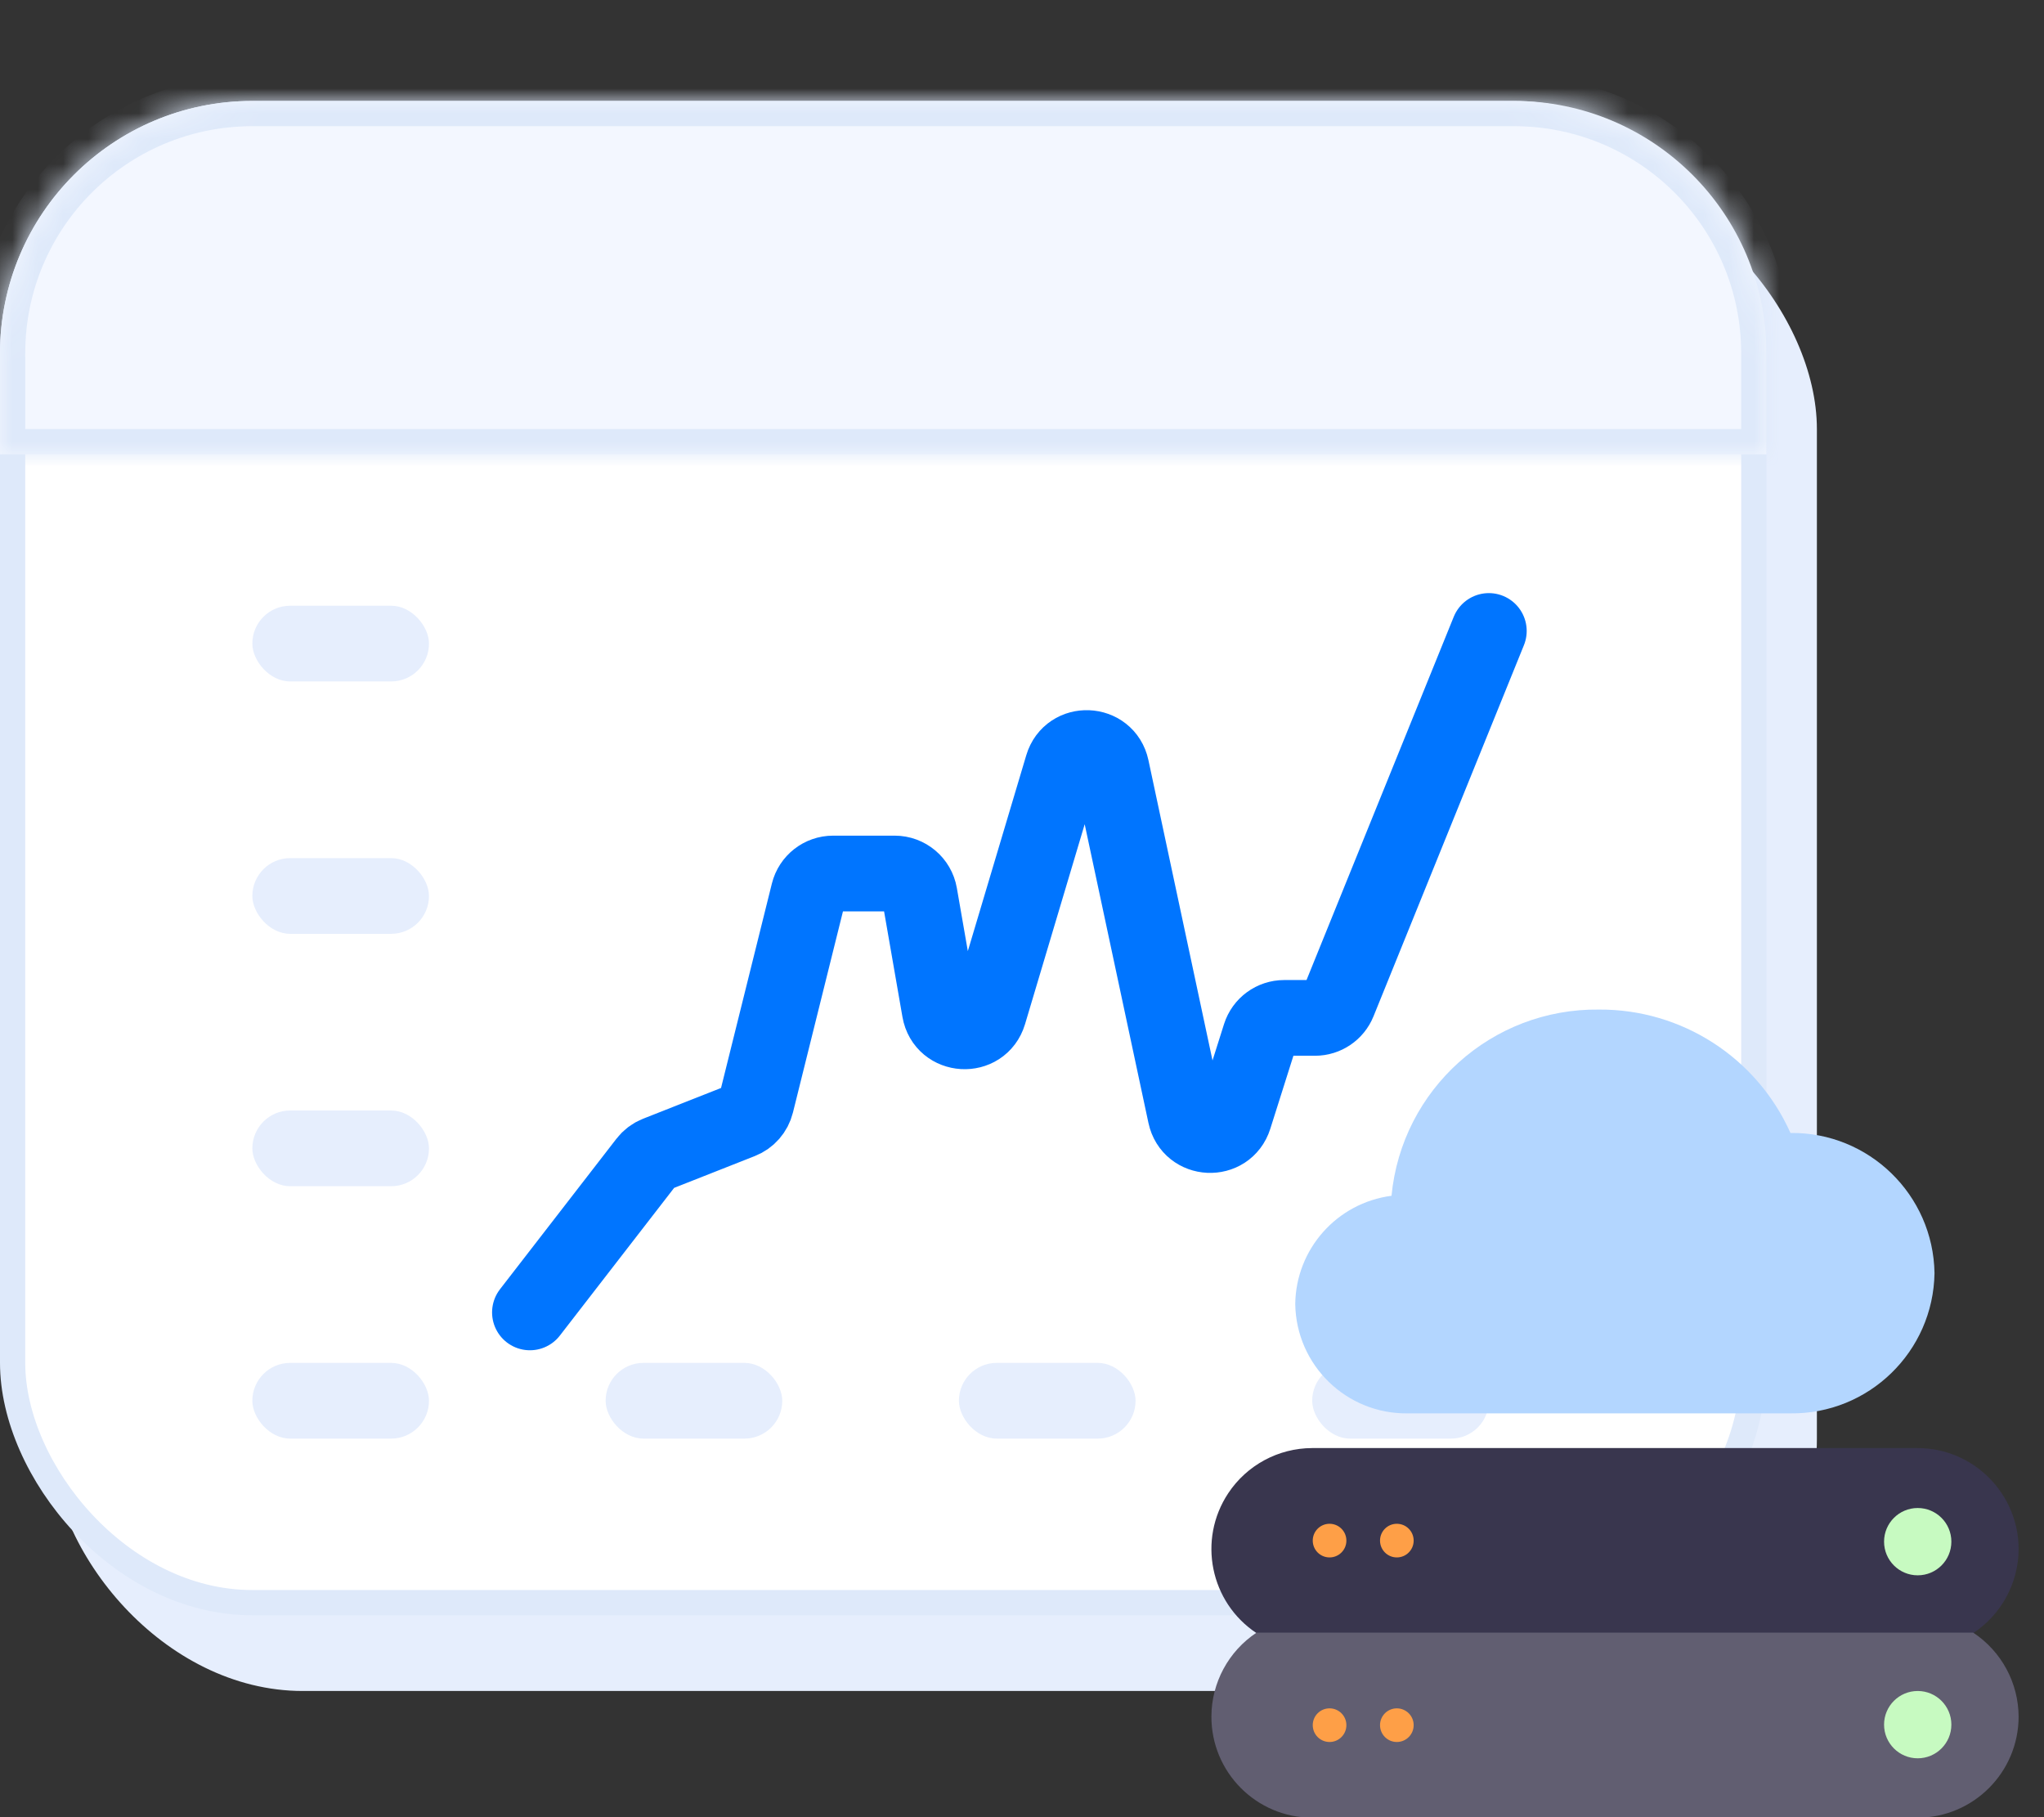
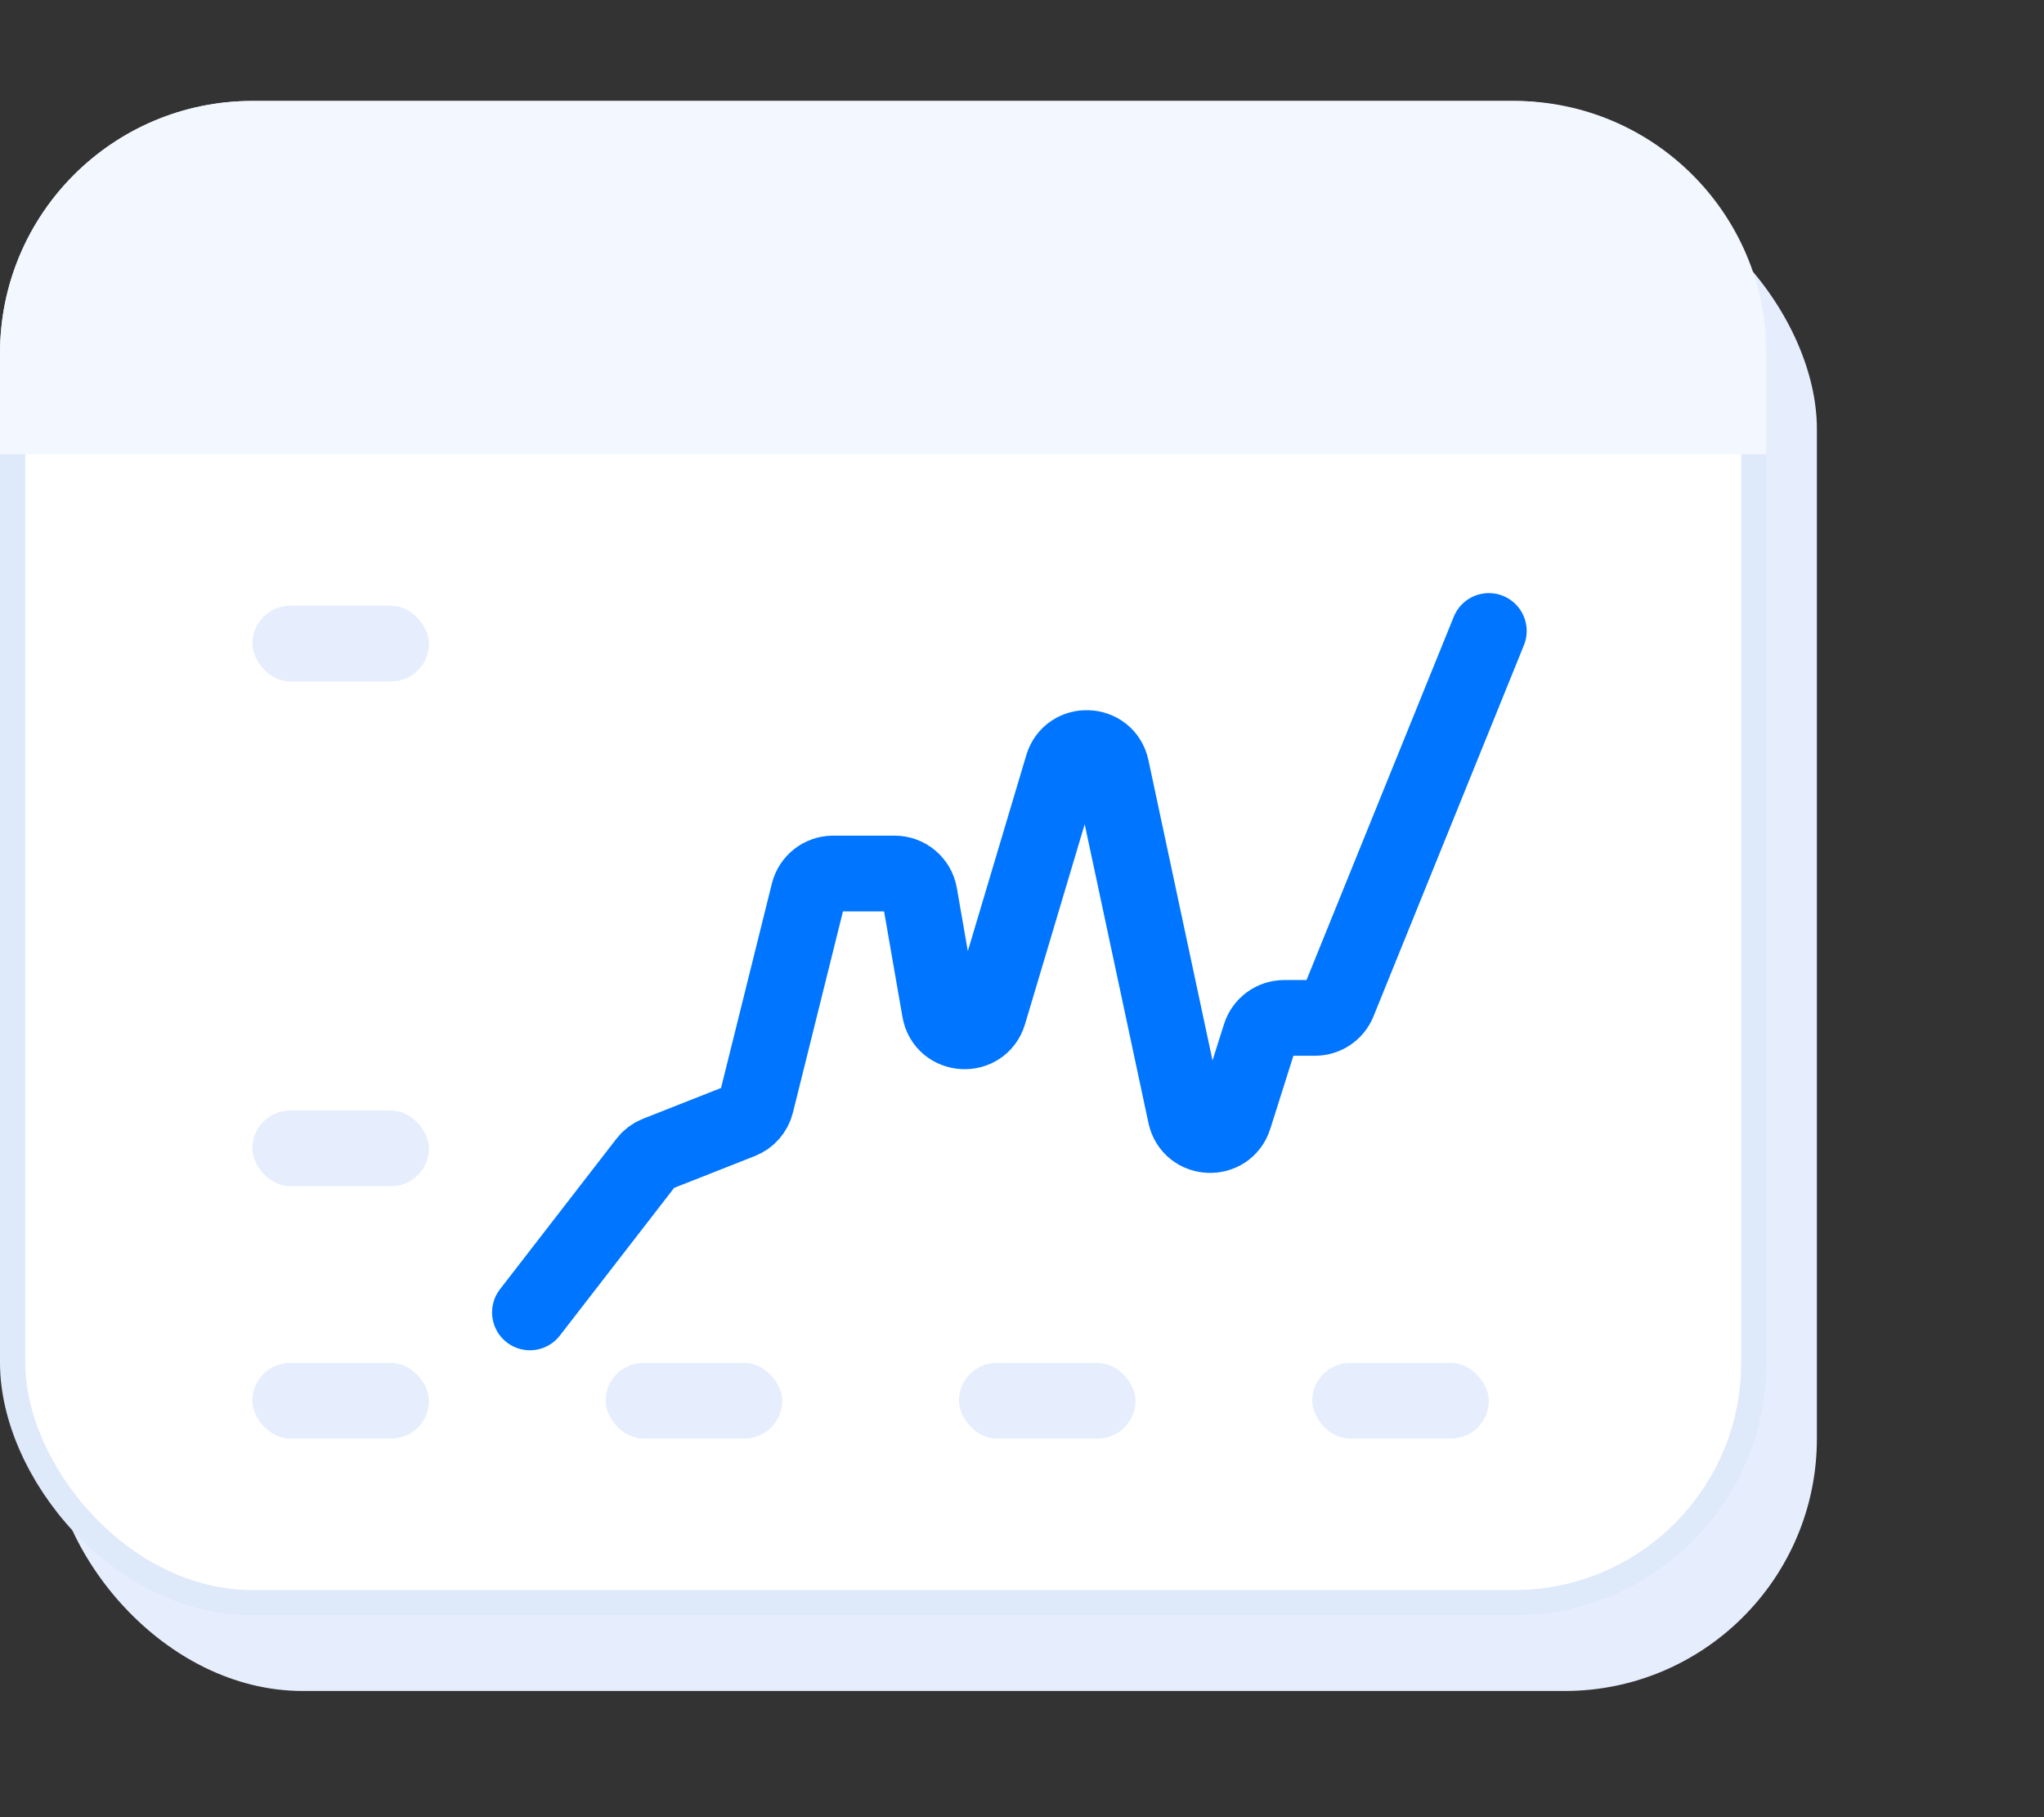
<svg xmlns="http://www.w3.org/2000/svg" width="81" height="72" viewBox="0 0 81 72" fill="none">
  <rect x="0" y="0" width="81" height="72" fill="#333333" stroke="none" />
  <rect x="2" y="7" width="70" height="60" rx="10" fill="#E6EEFD" />
  <rect x="0.5" y="4.5" width="69" height="59" rx="9.5" fill="white" stroke="#DEE9FA" />
  <mask id="path-3-inside-1_4632_37763" fill="white">
    <path d="M0 14C0 8.477 4.477 4 10 4H60C65.523 4 70 8.477 70 14V18H0V14Z" />
  </mask>
  <path d="M0 14C0 8.477 4.477 4 10 4H60C65.523 4 70 8.477 70 14V18H0V14Z" fill="#F3F7FF" />
-   <path d="M70 18V19H71V18H70ZM0 18H-1V19H0V18ZM10 5H60V3H10V5ZM69 14V18H71V14H69ZM70 17H0V19H70V17ZM1 18V14H-1V18H1ZM60 5C64.971 5 69 9.029 69 14H71C71 7.925 66.075 3 60 3V5ZM10 3C3.925 3 -1 7.925 -1 14H1C1 9.029 5.029 5 10 5V3Z" fill="#DEE9FA" mask="url(#path-3-inside-1_4632_37763)" />
  <rect x="10" y="24" width="7" height="3" rx="1.5" fill="#E6EEFD" />
-   <rect x="10" y="34" width="7" height="3" rx="1.5" fill="#E6EEFD" />
  <rect x="10" y="44" width="7" height="3" rx="1.5" fill="#E6EEFD" />
  <rect x="10" y="54" width="7" height="3" rx="1.5" fill="#E6EEFD" />
  <rect x="24" y="54" width="7" height="3" rx="1.5" fill="#E6EEFD" />
  <rect x="38" y="54" width="7" height="3" rx="1.5" fill="#E6EEFD" />
  <rect x="52" y="54" width="7" height="3" rx="1.5" fill="#E6EEFD" />
  <path d="M21 52L25.612 46.04C25.722 45.897 25.868 45.787 26.036 45.721L29.363 44.409C29.664 44.291 29.889 44.034 29.967 43.72L32.044 35.369C32.155 34.923 32.555 34.61 33.014 34.61H35.455C35.941 34.61 36.356 34.96 36.44 35.439L37.24 40.035C37.421 41.075 38.881 41.161 39.183 40.15L42.107 30.352C42.403 29.36 43.827 29.417 44.043 30.43L46.978 44.181C47.192 45.185 48.599 45.253 48.909 44.274L49.936 41.029C50.068 40.613 50.454 40.331 50.89 40.331H52.112C52.52 40.331 52.886 40.084 53.039 39.706L59 25" stroke="#0075FF" stroke-width="3" stroke-linecap="round" />
  <g clip-path="url(#clip0_4632_37763)">
-     <path d="M79.995 61.375C79.99 62.717 79.314 63.968 78.195 64.708H49.795C47.954 63.487 47.452 61.005 48.673 59.164C49.412 58.05 50.658 57.379 51.995 57.375H75.995C78.201 57.382 79.988 59.169 79.995 61.375Z" fill="#39364E" />
    <path d="M79.994 68.021C79.988 70.227 78.201 72.014 75.994 72.021H51.995C49.786 72.015 48 70.219 48.006 68.01C48.01 66.673 48.681 65.426 49.795 64.688H78.194C79.314 65.428 79.99 66.679 79.994 68.021Z" fill="#615E71" />
    <path d="M52.688 69.021C52.32 69.021 52.022 68.722 52.022 68.354C52.021 67.991 52.312 67.695 52.675 67.688H52.688C53.056 67.688 53.355 67.986 53.355 68.354C53.355 68.722 53.056 69.021 52.688 69.021Z" fill="#FE9F47" />
    <path d="M75.995 69.667C75.259 69.667 74.662 69.07 74.662 68.333C74.662 67.597 75.259 67 75.995 67C76.732 67 77.329 67.597 77.329 68.333C77.329 69.07 76.732 69.667 75.995 69.667Z" fill="#C7FAC1" />
    <path d="M55.354 69.021C54.986 69.021 54.688 68.722 54.688 68.354C54.687 67.991 54.978 67.695 55.341 67.688H55.354C55.722 67.688 56.021 67.986 56.021 68.354C56.021 68.722 55.722 69.021 55.354 69.021Z" fill="#FE9F47" />
    <path d="M52.688 61.708C52.32 61.708 52.022 61.41 52.022 61.042C52.021 60.679 52.312 60.382 52.675 60.375H52.688C53.056 60.375 53.355 60.673 53.355 61.042C53.355 61.41 53.056 61.708 52.688 61.708Z" fill="#FE9F47" />
    <path d="M75.995 62.417C75.259 62.417 74.662 61.82 74.662 61.083C74.662 60.347 75.259 59.75 75.995 59.75C76.732 59.75 77.329 60.347 77.329 61.083C77.329 61.82 76.732 62.417 75.995 62.417Z" fill="#C7FAC1" />
-     <path d="M55.354 61.708C54.986 61.708 54.688 61.41 54.688 61.042C54.687 60.679 54.978 60.382 55.341 60.375H55.354C55.722 60.375 56.021 60.673 56.021 61.042C56.021 61.41 55.722 61.708 55.354 61.708Z" fill="#FE9F47" />
    <path d="M70.953 44.89C69.617 41.899 66.639 39.98 63.363 40.001C59.121 39.95 55.549 43.157 55.143 47.379C52.982 47.661 51.356 49.488 51.328 51.667C51.365 54.093 53.358 56.032 55.784 56H70.941C74.053 56.042 76.612 53.556 76.661 50.444C76.611 47.337 74.06 44.855 70.953 44.89Z" fill="#B3D6FF" />
  </g>
  <defs>
    <clipPath id="clip0_4632_37763">
-       <rect width="32" height="32" fill="white" transform="translate(48 40)" />
-     </clipPath>
+       </clipPath>
  </defs>
</svg>